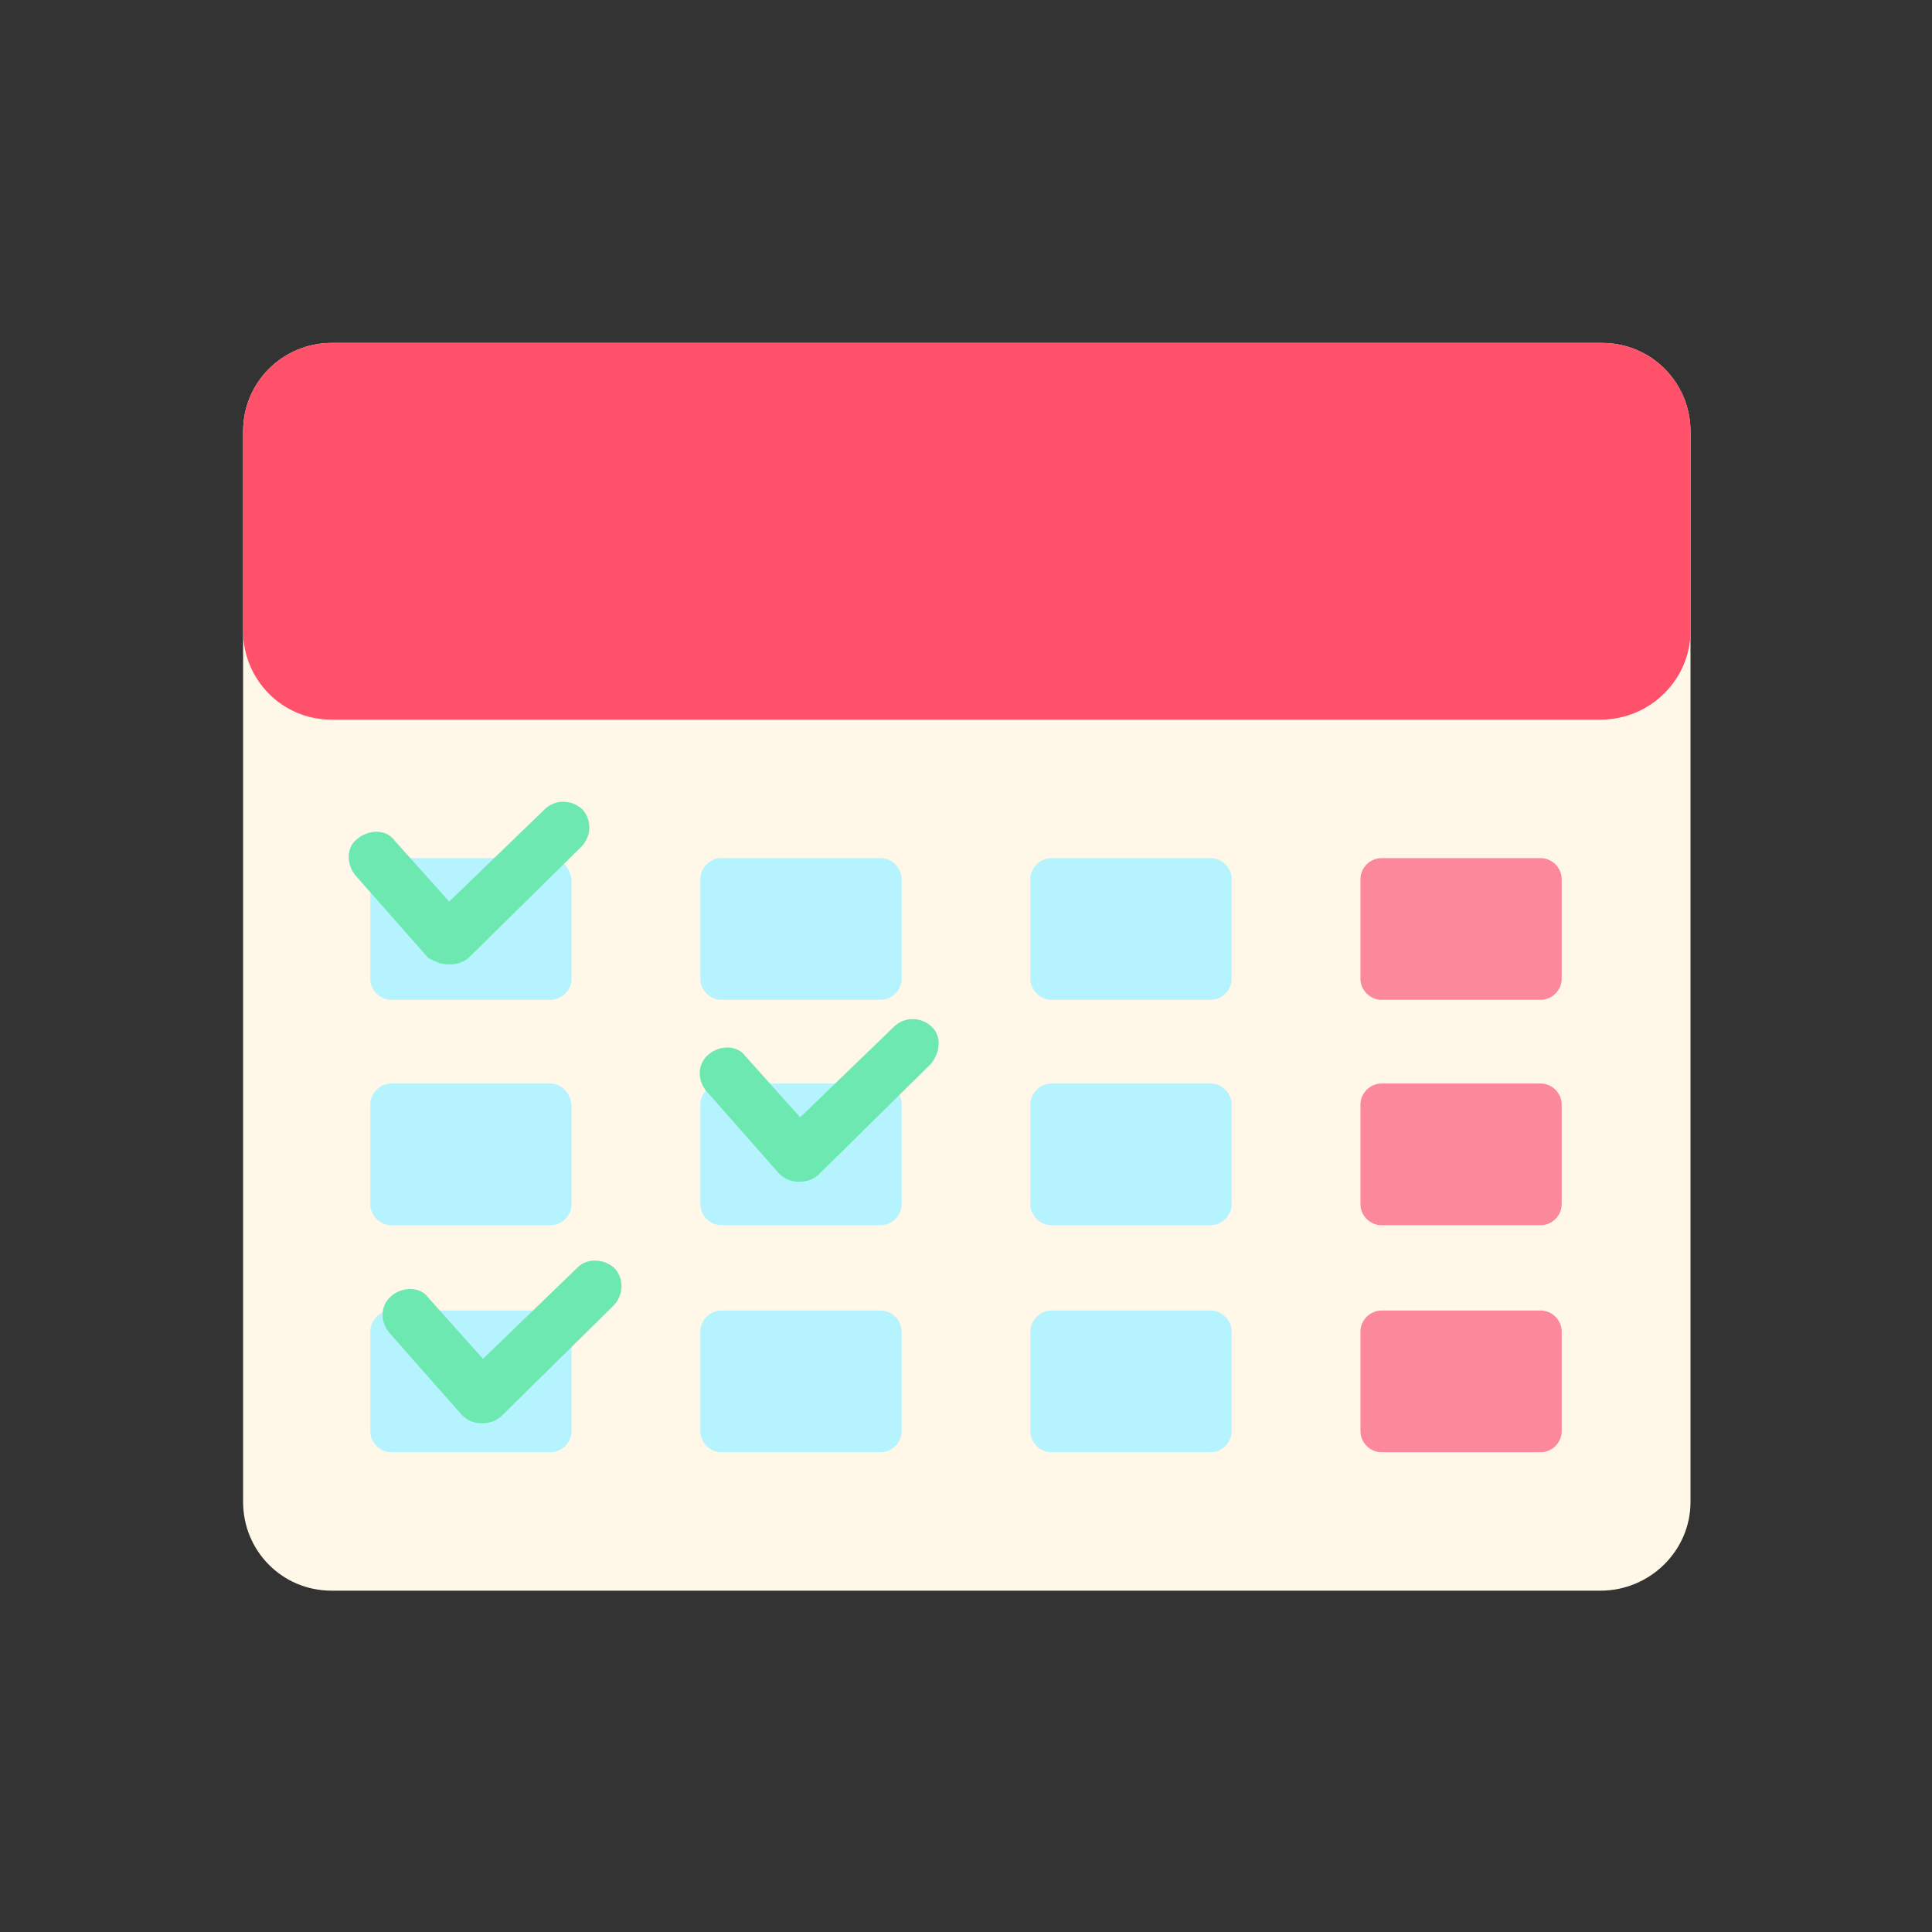
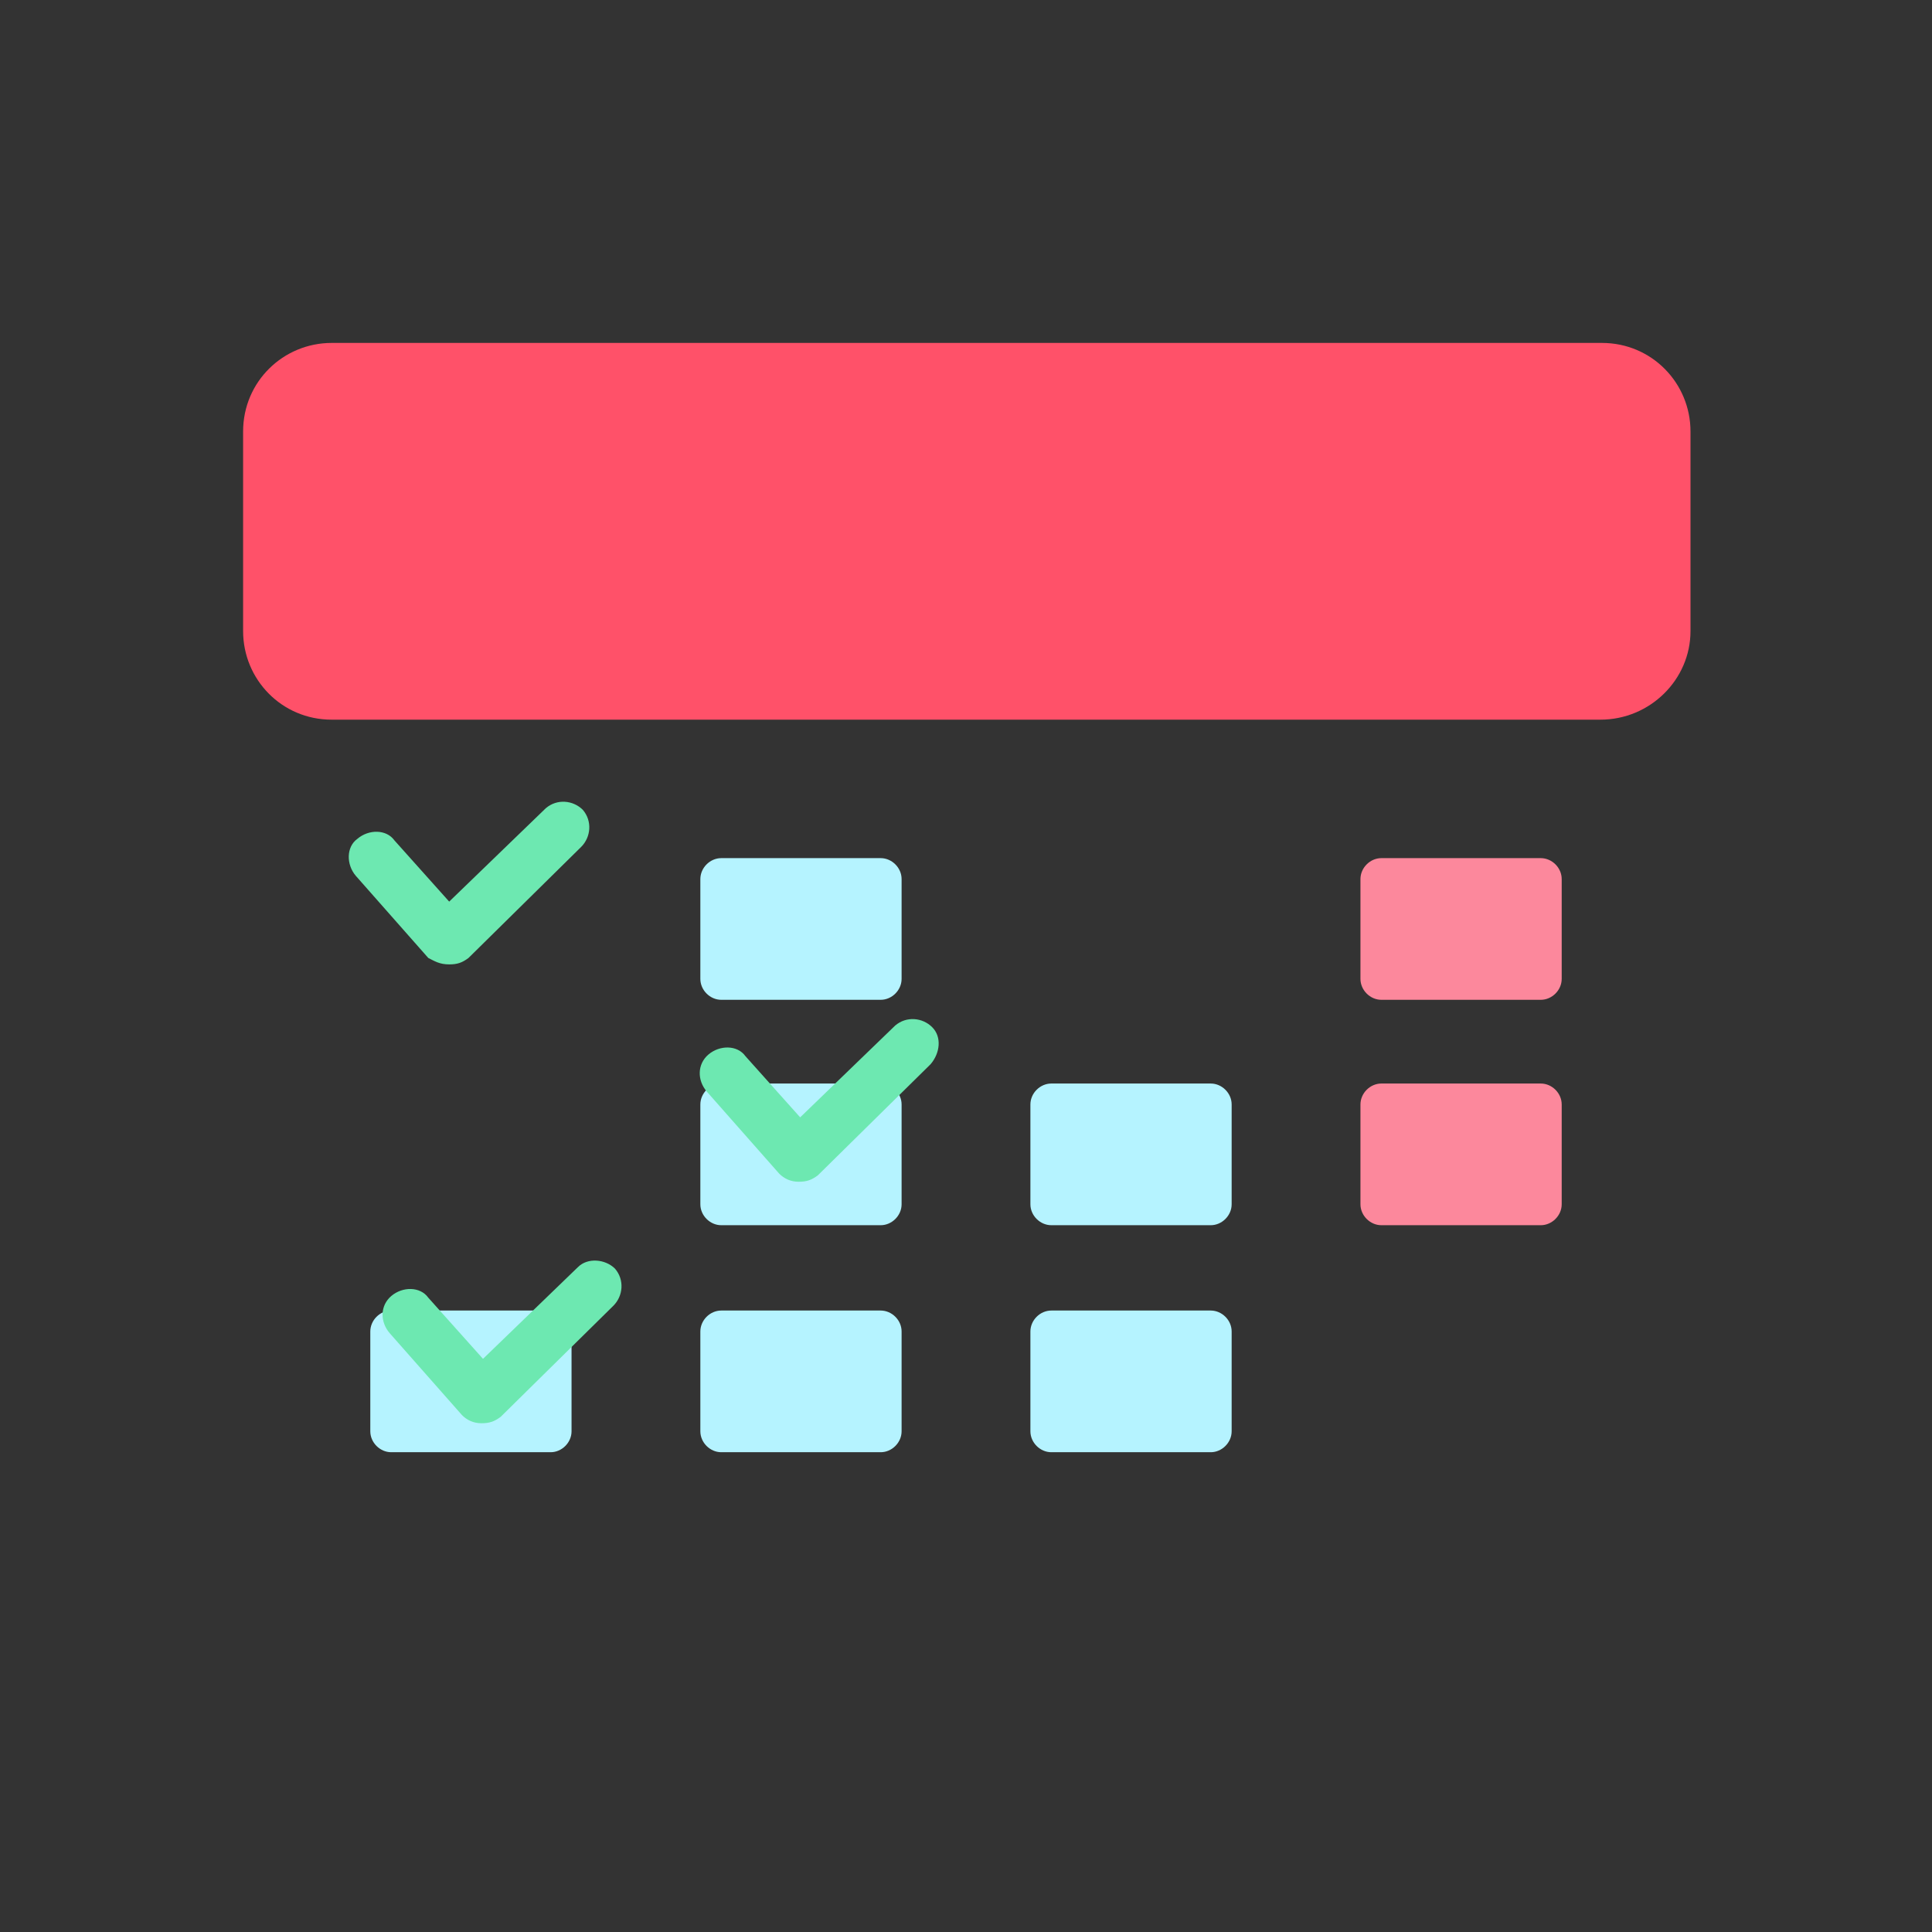
<svg xmlns="http://www.w3.org/2000/svg" width="800px" height="800px" viewBox="0 0 120 120" id="Layer_1" version="1.1" xml:space="preserve">
  <rect x="0" y="0" width="120" height="120" fill="#333333" stroke="none" />
  <style type="text/css">
	.st0{fill:#FFF8E9;}
	.st1{fill:#FF5169;}
	.st2{fill:#B5F3FF;}
	.st3{fill:#FC889C;}
	.st4{fill:#6DE8B1;}
</style>
  <g>
-     <path class="st0" d="M99.4,98.8H20.6c-3.1,0-5.5-2.5-5.5-5.5V26.8c0-3.1,2.5-5.5,5.5-5.5h78.9c3.1,0,5.5,2.5,5.5,5.5v66.5   C105,96.3,102.5,98.8,99.4,98.8z" />
    <path class="st1" d="M99.4,44.7H20.6c-3.1,0-5.5-2.5-5.5-5.5V26.8c0-3.1,2.5-5.5,5.5-5.5h78.9c3.1,0,5.5,2.5,5.5,5.5v12.4   C105,42.2,102.5,44.7,99.4,44.7z" />
    <g>
-       <path class="st2" d="M34.2,53.3h-9.9c-0.7,0-1.3,0.6-1.3,1.3v6.2c0,0.7,0.6,1.3,1.3,1.3h9.9c0.7,0,1.3-0.6,1.3-1.3v-6.2    C35.4,53.9,34.9,53.3,34.2,53.3z" />
      <path class="st2" d="M54.7,53.3h-9.9c-0.7,0-1.3,0.6-1.3,1.3v6.2c0,0.7,0.6,1.3,1.3,1.3h9.9c0.7,0,1.3-0.6,1.3-1.3v-6.2    C56,53.9,55.4,53.3,54.7,53.3z" />
-       <path class="st2" d="M75.2,53.3h-9.9c-0.7,0-1.3,0.6-1.3,1.3v6.2c0,0.7,0.6,1.3,1.3,1.3h9.9c0.7,0,1.3-0.6,1.3-1.3v-6.2    C76.5,53.9,75.9,53.3,75.2,53.3z" />
-       <path class="st2" d="M34.2,67.3h-9.9c-0.7,0-1.3,0.6-1.3,1.3v6.2c0,0.7,0.6,1.3,1.3,1.3h9.9c0.7,0,1.3-0.6,1.3-1.3v-6.2    C35.4,67.9,34.9,67.3,34.2,67.3z" />
      <path class="st2" d="M54.7,67.3h-9.9c-0.7,0-1.3,0.6-1.3,1.3v6.2c0,0.7,0.6,1.3,1.3,1.3h9.9c0.7,0,1.3-0.6,1.3-1.3v-6.2    C56,67.9,55.4,67.3,54.7,67.3z" />
      <path class="st2" d="M75.2,67.3h-9.9c-0.7,0-1.3,0.6-1.3,1.3v6.2c0,0.7,0.6,1.3,1.3,1.3h9.9c0.7,0,1.3-0.6,1.3-1.3v-6.2    C76.5,67.9,75.9,67.3,75.2,67.3z" />
      <path class="st2" d="M34.2,81.4h-9.9c-0.7,0-1.3,0.6-1.3,1.3v6.2c0,0.7,0.6,1.3,1.3,1.3h9.9c0.7,0,1.3-0.6,1.3-1.3v-6.2    C35.4,82,34.9,81.4,34.2,81.4z" />
      <path class="st2" d="M54.7,81.4h-9.9c-0.7,0-1.3,0.6-1.3,1.3v6.2c0,0.7,0.6,1.3,1.3,1.3h9.9c0.7,0,1.3-0.6,1.3-1.3v-6.2    C56,82,55.4,81.4,54.7,81.4z" />
      <path class="st2" d="M75.2,81.4h-9.9c-0.7,0-1.3,0.6-1.3,1.3v6.2c0,0.7,0.6,1.3,1.3,1.3h9.9c0.7,0,1.3-0.6,1.3-1.3v-6.2    C76.5,82,75.9,81.4,75.2,81.4z" />
    </g>
    <g>
      <path class="st3" d="M95.7,53.3h-9.9c-0.7,0-1.3,0.6-1.3,1.3v6.2c0,0.7,0.6,1.3,1.3,1.3h9.9c0.7,0,1.3-0.6,1.3-1.3v-6.2    C97,53.9,96.4,53.3,95.7,53.3z" />
      <path class="st3" d="M95.7,67.3h-9.9c-0.7,0-1.3,0.6-1.3,1.3v6.2c0,0.7,0.6,1.3,1.3,1.3h9.9c0.7,0,1.3-0.6,1.3-1.3v-6.2    C97,67.9,96.4,67.3,95.7,67.3z" />
-       <path class="st3" d="M95.7,81.4h-9.9c-0.7,0-1.3,0.6-1.3,1.3v6.2c0,0.7,0.6,1.3,1.3,1.3h9.9c0.7,0,1.3-0.6,1.3-1.3v-6.2    C97,82,96.4,81.4,95.7,81.4z" />
    </g>
    <g>
      <path class="st4" d="M27.9,59.9c0.5,0,0.8-0.1,1.2-0.4l7-6.9c0.6-0.6,0.7-1.6,0.1-2.3c-0.6-0.6-1.6-0.7-2.3-0.1L27.9,56l-3.4-3.8    c-0.5-0.7-1.6-0.7-2.3-0.1c-0.7,0.5-0.7,1.6-0.1,2.3l4.5,5.1C27,59.7,27.3,59.9,27.9,59.9z" />
      <path class="st4" d="M57.9,63.8c-0.6-0.6-1.6-0.7-2.3-0.1l-5.9,5.7l-3.4-3.8c-0.5-0.7-1.6-0.7-2.3-0.1s-0.7,1.6-0.1,2.3l4.5,5.1    c0.3,0.3,0.7,0.5,1.2,0.5c0.5,0,0.8-0.1,1.2-0.4l7-6.9C58.4,65.4,58.5,64.4,57.9,63.8z" />
      <path class="st4" d="M35.9,78.7L30,84.4l-3.4-3.8c-0.5-0.7-1.6-0.7-2.3-0.1s-0.7,1.6-0.1,2.3l4.5,5.1c0.3,0.3,0.7,0.5,1.2,0.5    c0.5,0,0.8-0.1,1.2-0.4l7-6.9c0.6-0.6,0.7-1.6,0.1-2.3C37.6,78.2,36.5,78.1,35.9,78.7z" />
    </g>
  </g>
</svg>